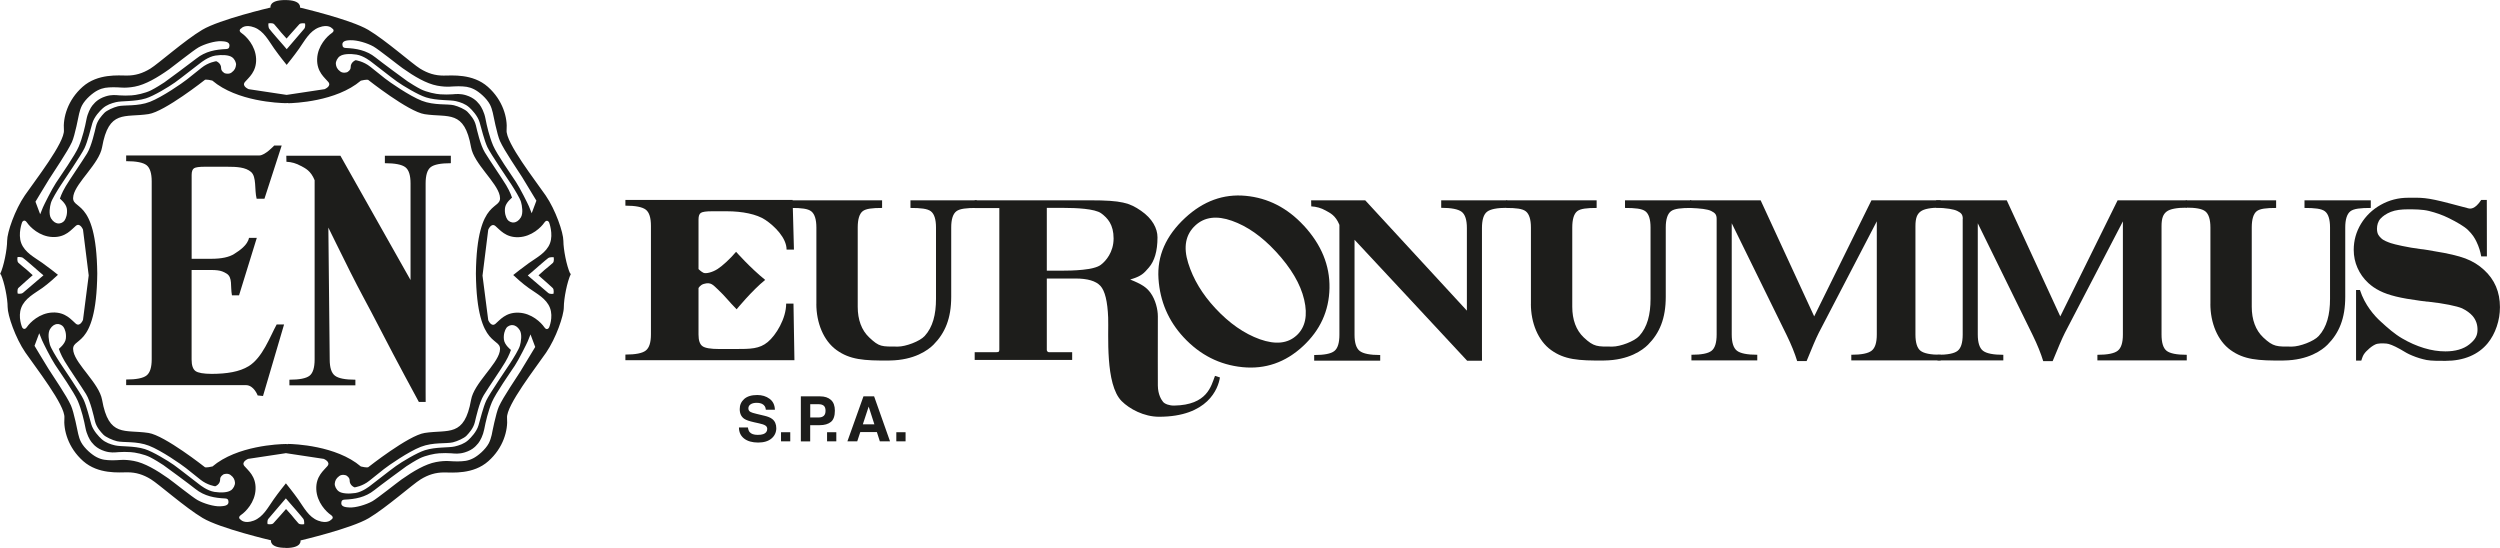
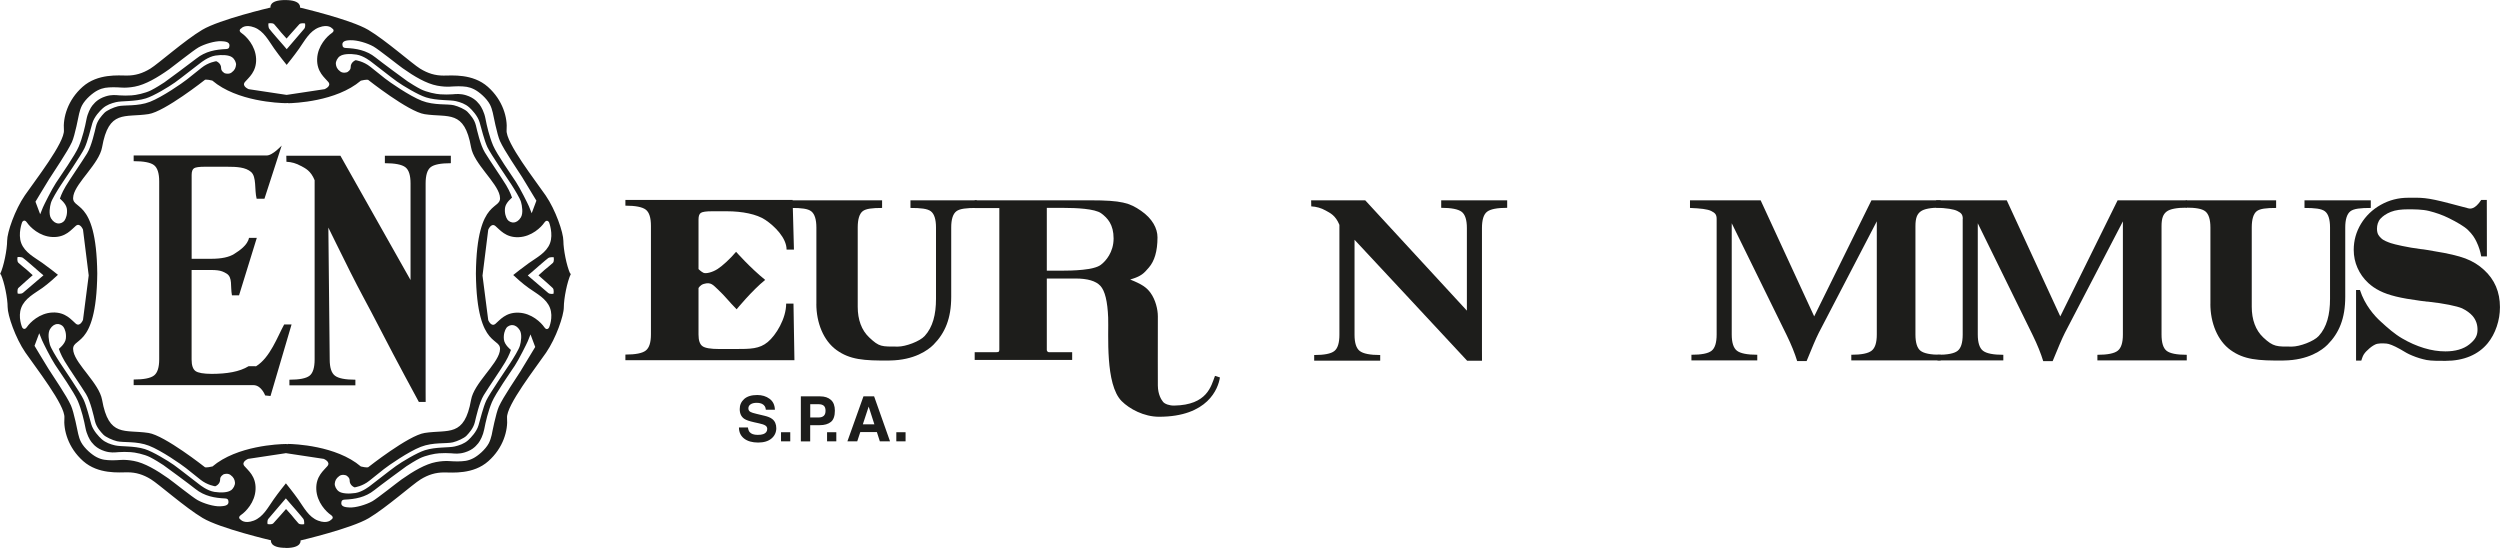
<svg xmlns="http://www.w3.org/2000/svg" id="Livello_2" viewBox="0 0 557 122.09">
  <defs>
    <style>.cls-1{fill:#1d1d1b;stroke-width:0px;}</style>
  </defs>
  <g id="Livello_1-2">
    <path class="cls-1" d="m181.89,67.73v-17.03c0-1.8-.38-3.01-1.13-3.61-.75-.6-2.21-.76-4.36-.76v-1.69h20.13v1.69c-2.16,0-3.6.15-4.33.73-.73.58-1.1,1.8-1.1,3.63v17.67c0,2.86.85,5.21,2.56,6.82,2.28,2.15,2.71,2.03,6.4,2.04,1.73,0,4.88-1.17,5.96-2.36,1.81-1.99,2.52-4.77,2.52-8.28v-15.89c0-1.82-.38-3.03-1.15-3.62-.77-.59-2.28-.74-4.54-.74v-1.69h14.77v1.69c-2.26,0-3.78.15-4.54.74-.77.59-1.15,1.8-1.15,3.62v15.44c0,4.81-1.36,8.07-3.96,10.68-1.19,1.19-4.23,3.45-9.76,3.51-5.82.07-8.88-.21-11.82-2.32-2.94-2.11-4.51-6.11-4.51-10.28" />
-     <path class="cls-1" d="m341.09,67.73v-17.03c0-1.8-.38-3.01-1.13-3.61-.75-.6-2.21-.76-4.36-.76v-1.69h20.13v1.69c-2.16,0-3.6.15-4.33.73-.73.58-1.1,1.8-1.1,3.63v17.67c0,2.86.85,5.21,2.56,6.82,2.28,2.15,3.04,2.04,6.4,2.04,1.73,0,4.88-1.17,5.96-2.36,1.81-1.99,2.52-4.77,2.52-8.28v-15.89c0-1.82-.38-3.03-1.15-3.62-.77-.59-2.28-.74-4.54-.74v-1.69h14.77v1.69c-2.26,0-3.78.15-4.54.74-.76.59-1.15,1.8-1.15,3.62v15.44c0,4.81-1.36,8.07-3.96,10.68-1.19,1.19-4.23,3.45-9.76,3.51-5.82.07-8.88-.21-11.82-2.32-2.94-2.11-4.51-6.11-4.51-10.28" />
    <path class="cls-1" d="m492.48,67.73v-17.03c0-1.8-.38-3.01-1.13-3.61-.75-.6-2.2-.83-4.36-.83v-1.62s20.13,0,20.13,0v1.69c-2.16,0-3.6.15-4.33.73-.73.58-1.1,1.8-1.1,3.63v17.67c0,2.86.85,5.21,2.56,6.82,2.28,2.15,3.04,2.04,6.4,2.04,1.73,0,4.88-1.17,5.96-2.36,1.81-1.99,2.52-4.77,2.52-8.28v-15.89c0-1.82-.38-3.03-1.15-3.62-.77-.59-2.28-.74-4.54-.74v-1.69h14.77v1.69c-2.26,0-3.78.15-4.54.74-.76.59-1.15,1.8-1.15,3.62v15.44c0,4.81-1.36,8.07-3.96,10.68-1.19,1.19-4.23,3.45-9.76,3.51-5.82.07-8.88-.21-11.82-2.32-2.94-2.11-4.51-6.11-4.51-10.28" />
    <path class="cls-1" d="m301.79,53.42v21.17c0,1.81.39,3.01,1.16,3.61.78.6,2.29.9,4.56.9v1.25h-14.71v-1.25c2.24,0,3.74-.29,4.49-.89.75-.59,1.13-1.8,1.13-3.62v-24.49c-.88-2.16-2.08-2.64-3.07-3.2-.99-.56-2.06-.86-3.2-.92l-.03-1.35h12.05l22.65,24.58v-18.4c0-1.82-.39-3.03-1.16-3.62-.78-.59-2.29-.89-4.56-.89v-1.66h14.7v1.66c-2.24,0-3.74.29-4.49.88-.75.58-1.13,1.79-1.13,3.63v25.01c0,.69,0,1.47,0,2.23,0,.98.01,1.3.01,2.32h-3.31c-.96-1.07-25.1-26.96-25.1-26.96" />
    <path class="cls-1" d="m382.47,48.77c0-1.01-.4-1.35-1.21-1.76-.81-.41-2.39-.59-4.73-.68v-1.7h15.74l11.93,25.86,12.76-25.86h15.42v1.63c-2.24,0-3.74.29-4.49.87-.76.59-1.13,1.43-1.13,3.27v24.13c0,1.82.38,3.03,1.13,3.62.75.59,2.25.89,4.49.89v1.25h-19.91v-1.25c2.24,0,3.75-.3,4.52-.9.78-.6,1.16-1.8,1.16-3.61v-25.22l-12.93,24.85c-.32.64-.72,1.5-1.18,2.59-.46,1.09-.98,2.32-1.53,3.7h-2.1c-.26-.85-.58-1.75-.97-2.72-.39-.96-.84-1.98-1.36-3.04l-12.25-24.95v24.79c0,1.8.39,3.01,1.16,3.61.78.6,2.28.9,4.53.9v1.25h-14.67v-1.25c2.24,0,3.74-.29,4.49-.89.75-.59,1.13-1.8,1.13-3.62v-25.78Z" />
    <path class="cls-1" d="m437.31,48.77c0-1.01-.4-1.35-1.21-1.76-.81-.41-2.39-.65-4.73-.74v-1.63h15.74l11.92,25.86,12.77-25.86h15.41v1.63c-2.24,0-3.74.29-4.49.87-.75.59-1.13,1.43-1.13,3.27v24.13c0,1.82.38,3.03,1.13,3.62.75.59,2.25.89,4.49.89v1.25h-19.91v-1.25c2.24,0,3.75-.3,4.52-.9.78-.6,1.16-1.8,1.16-3.61v-25.22l-12.93,24.85c-.32.64-.72,1.5-1.18,2.59-.46,1.09-.97,2.32-1.54,3.7h-2.1c-.26-.85-.58-1.75-.97-2.72-.39-.96-.84-1.98-1.36-3.04l-12.25-24.95v24.79c0,1.8.39,3.01,1.16,3.61.78.6,2.28.9,4.53.9v1.25h-14.67v-1.25c2.24,0,3.74-.29,4.49-.89.75-.59,1.13-1.8,1.13-3.62v-25.78Z" />
    <path class="cls-1" d="m166.64,95.24c.06.46.19.8.38,1.03.35.41.94.62,1.79.62.51,0,.92-.05,1.23-.16.6-.21.9-.6.9-1.17,0-.33-.15-.59-.44-.77-.29-.18-.76-.33-1.39-.47l-1.09-.24c-1.07-.24-1.8-.49-2.2-.77-.68-.46-1.01-1.19-1.01-2.17,0-.9.33-1.64.99-2.24.66-.59,1.63-.89,2.92-.89,1.07,0,1.98.28,2.74.84.76.56,1.15,1.37,1.19,2.44h-2.02c-.04-.6-.31-1.03-.81-1.29-.34-.17-.75-.25-1.25-.25-.55,0-1,.11-1.33.33s-.5.52-.5.91c0,.36.16.63.49.8.21.12.65.26,1.33.42l1.76.42c.77.18,1.35.42,1.74.73.6.47.9,1.16.9,2.05s-.35,1.68-1.06,2.28c-.71.61-1.71.91-3,.91s-2.36-.3-3.12-.9c-.76-.6-1.14-1.42-1.14-2.46h2Z" />
    <rect class="cls-1" x="174.01" y="96.3" width="2.06" height="2.03" />
    <path class="cls-1" d="m185.12,94c-.59.49-1.43.73-2.52.73h-2.09v3.61h-2.08v-10.03h4.31c.99,0,1.79.26,2.38.78.59.52.89,1.32.89,2.4,0,1.18-.29,2.02-.88,2.51m-1.6-3.61c-.27-.22-.64-.33-1.12-.33h-1.89v2.95h1.89c.48,0,.85-.12,1.12-.36.27-.24.4-.62.4-1.14s-.13-.89-.4-1.12" />
    <rect class="cls-1" x="184.27" y="96.3" width="2.06" height="2.03" />
    <path class="cls-1" d="m192.38,88.3h2.37l3.55,10.03h-2.27l-.66-2.06h-3.7l-.68,2.06h-2.19l3.58-10.03Zm-.14,6.24h2.57l-1.27-3.95-1.3,3.95Z" />
    <rect class="cls-1" x="199.7" y="96.3" width="2.06" height="2.03" />
    <path class="cls-1" d="m233.23,62.04v15.99s.05.19.15.3c.18.18.48.14.48.14h5.02v1.72h-21.72v-1.72h4.7s.48,0,.63-.09c.15-.1.16-.44.16-.44v-31.59h-5.49v-1.72h25.77c6.96,0,8.73.57,11.28,2.32,2.54,1.75,3.68,3.94,3.68,5.93,0,3.09-.68,5.29-1.91,6.71-1.13,1.3-1.57,1.9-4.17,2.69,2.61,1.04,3.65,1.76,4.52,2.95,1.13,1.56,1.64,3.72,1.64,5.24,0,7.43-.03,13.44,0,15.45.03,2.01.78,3.13,1.16,3.61.38.48,1.44.85,2.46.83,7.43-.12,8.25-4.38,9.11-6.62l1.1.35c-.37,2.47-2.69,8.76-13.57,8.76-3.36,0-6.58-1.74-8.32-3.48-3.73-3.73-2.87-14.97-3.01-18.6-.14-3.63-.72-5.99-1.73-7.08-1.01-1.1-2.87-1.64-5.56-1.64h-6.38Zm0-15.71v13.98h3.05c2.84,0,7.38-.12,8.96-1.29,1.12-.83,2.87-2.82,2.87-5.89s-1.31-4.54-2.77-5.61c-1.42-1.03-5.63-1.2-8.2-1.2h-3.92Z" />
-     <path class="cls-1" d="m290.45,50.23c-3.65-3.93-7.95-6.13-12.91-6.6-4.96-.47-9.45,1.17-13.49,4.91-4.3,3.99-6.28,8.52-5.94,13.56.34,5.05,2.21,9.39,5.59,13.04,3.65,3.93,8.02,6.15,13.11,6.66,5.09.51,9.59-1.05,13.49-4.67,3.84-3.56,5.81-7.87,5.91-12.94.1-5.06-1.82-9.72-5.76-13.97m-1.55,24.49c-1.97,1.83-4.7,2.12-8.2.88-3.49-1.25-6.81-3.56-9.94-6.93-2.91-3.13-4.92-6.48-6.03-10.05-1.12-3.57-.59-6.36,1.59-8.38,2.04-1.89,4.76-2.24,8.15-1.04,3.4,1.2,6.66,3.48,9.79,6.86,3.38,3.65,5.49,7.22,6.31,10.72.82,3.5.26,6.15-1.67,7.95" />
    <path class="cls-1" d="m540.17,67.13l-.84-.1c-2.27-.3-4.12-.62-5.53-.97s-2.61-.76-3.59-1.26c-.98-.49-1.83-1.08-2.56-1.75-1.04-.97-1.84-2.09-2.4-3.36-.56-1.27-.84-2.6-.84-4.02,0-2.08.54-4.01,1.61-5.79,1.08-1.78,2.55-3.19,4.41-4.24,1.87-1.05,3.89-1.58,6.09-1.58,2.98,0,3.86-.17,9.34,1.28,1.38.37,3.59.95,4.05,1.07.45.12,1.48.31,2.91-1.87h.74s.5,0,.5,0l.02,12.58h-1.27c-.17-1.01-.5-2.13-1.05-3.26-.4-.83-.88-1.63-1.92-2.64-.83-.8-2.51-1.76-4.18-2.59-1.52-.76-2.96-1.24-4.46-1.62-1.51-.38-3.36-.37-4.78-.37-1.34,0-2.67.14-3.73.56-1.06.42-1.8.96-2.3,1.5-.59.63-.8,1.51-.8,2.26,0,1.26.51,1.69.93,2.11.5.52,1.52.88,2.15,1.1.48.17,1.3.36,2.54.63,1.24.27,2.63.5,4.15.7.21.02.39.04.56.06.17.03.35.05.52.08.18.03.31.05.39.06l1.6.28c2.97.47,5.25,1.01,6.84,1.6,1.59.6,2.98,1.45,4.17,2.55,2.37,2.16,3.55,4.93,3.55,8.31,0,1.48-.24,2.92-.72,4.33s-1.14,2.63-1.99,3.68c-1.05,1.29-2.38,2.27-3.97,2.94-1.59.67-3.42,1.01-5.47,1.01-1.18,0-3.15.02-4.19-.19-1.04-.21-2.13-.53-3.22-.99-1.09-.45-1.38-.67-2.7-1.44-1.47-.82-2.47-1.19-3.02-1.23-.78-.06-1.9-.11-2.54.22-.61.31-1.09.65-1.77,1.33-.05.05-.25.21-.37.37-.17.23-.31.37-.45.62-.25.45-.48,1.26-.48,1.26h-1.17v-15.73h.87c1.08,3.36,3.25,5.79,4.66,7.05,1.49,1.38,3.09,2.77,4.71,3.71,1.62.95,3.25,1.67,4.9,2.17,1.64.5,3.24.74,4.78.74,2.15,0,4-.5,5.31-1.55,1.31-1.05,1.81-1.92,1.83-3.19.03-1.24-.36-2.29-1.09-3.15-.57-.65-1.36-1.23-2.36-1.71-.59-.25-1.55-.51-2.88-.78-1.33-.27-2.9-.5-4.69-.7-.26,0-.54-.03-.84-.1" />
    <path class="cls-1" d="m139.33,44.55h37.26l.08,2.81.22,8.25h-1.64c0-2.6-2.67-5.24-4.73-6.62-1.93-1.29-5.17-1.92-8.57-1.92h-3.35c-1.27,0-2.08.12-2.44.35-.36.23-.53.72-.53,1.49v11.04s.54.55,1.08.82,2.01-.09,3.14-.82c1.13-.72,2.82-2.28,4.15-3.85,0,0,3.06,3.49,6.48,6.26-2.93,2.36-6.36,6.55-6.36,6.55-1.78-1.8-2.54-2.89-4.05-4.3-1.19-1.1-1.63-1.84-3.28-1.35-.79.23-1.16.92-1.16.92v10.37c0,1.29.29,2.15.87,2.57.58.43,1.83.64,3.75.64h3.55c3.45,0,5.4-.02,7.25-1.55,1.84-1.52,4.11-5.23,4.11-8.57h1.63l.21,12.61h-37.66v-1.25c2.26,0,3.78-.3,4.54-.9.77-.6,1.15-1.8,1.15-3.61v-24.16c0-1.82-.38-3.03-1.15-3.62-.77-.59-2.28-.89-4.54-.89v-1.27Z" />
    <path class="cls-1" d="m127.04,60.98c-.82-1.78-1.52-5.45-1.52-7.31s-1.74-6.91-3.95-10.13c-2.21-3.22-8.94-11.8-8.7-14.54.23-2.74-.81-6.67-4.18-9.66-3.37-2.98-8.01-2.5-9.87-2.5s-3.48-.48-5.22-1.55c-1.74-1.07-7.66-6.32-11.54-8.63-3.88-2.31-15.22-4.97-15.22-4.97,0,0,.41-1.67-3.28-1.68h0c-3.7-.01-3.29,1.67-3.29,1.67,0,0-11.34,2.65-15.22,4.97-3.88,2.31-9.8,7.56-11.54,8.63-1.74,1.07-3.37,1.55-5.22,1.55s-6.5-.48-9.87,2.5c-3.37,2.98-4.41,6.91-4.18,9.65.23,2.74-6.5,11.33-8.7,14.54-2.21,3.22-3.95,8.22-3.95,10.13s-.74,5.73-1.59,7.46h.18c.82,1.79,1.52,5.43,1.52,7.29s1.74,6.91,3.95,10.13c2.2,3.22,8.94,11.8,8.7,14.54-.23,2.74.81,6.67,4.18,9.66,3.37,2.98,8.01,2.5,9.87,2.5s3.48.48,5.22,1.55c1.74,1.07,7.66,6.32,11.54,8.63,3.88,2.32,15.22,4.97,15.22,4.97,0,0-.41,1.68,3.28,1.68v.03c3.7,0,3.29-1.68,3.29-1.68,0,0,11.34-2.66,15.22-4.97,3.88-2.31,9.8-7.56,11.54-8.63,1.74-1.07,3.37-1.55,5.22-1.55s6.5.48,9.86-2.5c3.37-2.98,4.41-6.91,4.18-9.65-.23-2.74,6.5-11.32,8.7-14.54,2.2-3.22,3.95-8.22,3.95-10.13s.74-5.73,1.59-7.46h-.18ZM78.13,8.97c1.39-.07,3.7.62,5.06,1.38,1.12.62,5.59,4.2,6.52,4.85,2.61,1.85,5.32,3.44,7.68,3.88,2.36.44,3.34.12,4.77.14,1.43.03,2.29.08,3.5.69,1.04.52,2.72,1.92,3.49,3.36.29.54.52,1.3.64,1.83.12.53.94,4.83,1.61,6.33.97,2.16,3.95,6.46,4.96,8.08,1.01,1.63,3.15,5.2,3.15,5.2l-1.05,2.8s-.29-.75-.62-1.55c-.22-.52-1.94-4-2.89-5.43-1.02-1.55-4.27-6.19-5.08-8.1-.85-2.01-1.4-4.37-1.72-6.06-.26-1.35-.89-2.55-1.33-3.11-.45-.56-.8-.86-.8-.86-.54-.47-1.24-.89-2.18-1.18-1.29-.39-2.19-.28-3.06-.21-.87.07-1.7.05-2.68,0-.97-.05-3.02-.47-4.32-1.12-.94-.47-2.32-1.33-2.98-1.77-.39-.26-5.89-4.31-7.14-5.32-2.03-1.63-4.34-2.01-6.61-2.11-.47-.02-.74-.16-.77-.77-.04-.89,1.15-.94,1.85-.97m-2.41,3.58c.69-.52,2.24-.6,3.7-.37,1.62.25,3.28,1.6,3.28,1.6.58.41,4.43,3.47,5.76,4.41,1.31.93,4.7,2.98,6.47,3.53,2.45.76,5.35.52,6.66.84.99.24,2.07.59,2.95,1.38.62.56,1.88,1.87,2.31,3.31.43,1.45,1.03,4.02,1.74,5.55.72,1.53,4.64,7.24,5.36,8.36.72,1.12,1.9,3.04,2.13,3.85.23.8.54,2.53-.04,3.46-.47.76-1.03,1.05-1.52,1.12-.49.07-1.16-.21-1.46-.64-.33-.47-.69-1.44-.54-2.62.15-1.19,1.56-2.27,1.56-2.27,0,0-.36-1.2-1.29-2.75-.93-1.55-3.68-5.53-4.77-7.34-1.01-1.66-1.73-4.94-1.99-6.01-.33-1.36-1.24-2.34-1.86-3.01-.52-.55-2.05-1.24-3.04-1.48-1.45-.35-4.39.07-7.14-1-2.74-1.06-7.21-4.17-8.23-4.98-.94-.75-2.04-1.62-3.23-2.58-1.55-1.25-3.29-1.48-3.29-1.48,0,0-1.14.4-1.11,1.58.02.67-.77,1.09-.77,1.09,0,0-.87.34-1.54-.15-.74-.54-.93-1.09-.99-1.67-.06-.57.35-1.37.9-1.75m-28.43,91.42c-1.23.3-1.62.18-1.62.18,0,0-8.97-7.09-12.59-7.65-5.32-.81-8.86,1.06-10.35-7.39-.64-3.62-5.74-7.76-6.38-10.73-.79-3.65,5.13.26,5.31-17.4-.19-17.66-6.1-13.75-5.31-17.4.64-2.96,5.74-7.1,6.38-10.72,1.49-8.46,5.03-6.58,10.35-7.4,3.61-.55,12.59-7.65,12.59-7.65,0,0,.39-.12,1.62.18,5.51,4.69,14.95,5,16.21,5.03h0s.19,0,.19,0l.49-.03v.05c1.26-.02,10.7-.34,16.21-5.03,1.23-.3,1.62-.18,1.62-.18,0,0,8.97,7.1,12.59,7.65,5.32.81,8.86-1.06,10.35,7.4.64,3.62,5.74,7.76,6.38,10.73.79,3.65-5.12-.26-5.31,17.38.19,17.64,6.1,13.74,5.31,17.39-.64,2.96-5.74,7.1-6.38,10.72-1.49,8.45-5.03,6.58-10.35,7.4-3.61.55-12.59,7.65-12.59,7.65,0,0-.39.12-1.62-.18-5.51-4.69-14.95-5.01-16.21-5.02v.05l-.49-.03h-.19s0,0,0,0c-1.26.02-10.7.33-16.21,5.03M59.81,5.21s.91-.19,1.28.19c.37.38,1.53,1.82,1.53,1.82l1.23,1.37,1.18-1.34s1.29-1.47,1.65-1.84c.35-.37,1.28-.18,1.28-.18,0,0,.17.75-.18,1.18-.35.43-3.22,3.76-3.22,3.76l-.68.79-.69-.81s-2.94-3.34-3.21-3.76c-.26-.42-.18-1.2-.18-1.2m-6.03,1.12s.8-.99,2.9-.2c2.1.79,3.18,2.96,4.41,4.7,1.17,1.65,2.64,3.47,2.79,3.65.15-.18,1.63-2,2.79-3.65,1.23-1.74,2.31-3.9,4.41-4.7,2.1-.8,2.9.2,2.9.2,0,0,.86.45-.09,1.09-.95.64-3.1,2.76-3.22,5.69-.12,2.93,1.71,4.23,2.49,5.18.78.95-.84,1.6-.84,1.6l-8.42,1.27h0s-.03,0-.03,0h-.03s0,0,0,0l-8.42-1.27s-1.62-.65-.84-1.6c.79-.95,2.61-2.26,2.49-5.18-.12-2.93-2.26-5.05-3.21-5.69-.95-.64-.09-1.09-.09-1.09m-1.18,8.18c-.06.58-.25,1.13-.99,1.67-.66.49-1.54.15-1.54.15,0,0-.79-.42-.78-1.09.03-1.18-1.1-1.58-1.1-1.58,0,0-1.75.23-3.29,1.48-1.19.96-2.29,1.84-3.23,2.58-1.02.81-5.49,3.91-8.23,4.98-2.75,1.07-5.69.65-7.14,1-.99.24-2.52.93-3.04,1.48-.62.66-1.53,1.65-1.86,3-.26,1.07-.97,4.35-1.98,6.02-1.1,1.8-3.85,5.78-4.77,7.33-.93,1.55-1.29,2.75-1.29,2.75,0,0,1.4,1.08,1.56,2.27.15,1.18-.21,2.15-.54,2.62-.3.43-.97.71-1.46.64-.49-.07-1.05-.36-1.52-1.12-.58-.93-.27-2.66-.04-3.46.23-.8,1.41-2.73,2.13-3.84.72-1.12,4.64-6.83,5.36-8.37.72-1.53,1.31-4.1,1.74-5.55.43-1.45,1.69-2.76,2.31-3.31.89-.79,1.97-1.14,2.96-1.38,1.3-.32,4.21-.08,6.66-.84,1.76-.54,5.16-2.6,6.46-3.53,1.33-.94,5.18-4,5.76-4.41,0,0,1.66-1.35,3.28-1.6,1.46-.22,3.01-.14,3.7.37.55.38.95,1.17.89,1.75M11.06,39.74c1.01-1.63,3.98-5.93,4.96-8.08.68-1.5,1.49-5.8,1.61-6.34.12-.53.35-1.29.64-1.83.77-1.45,2.45-2.84,3.49-3.36,1.21-.61,2.07-.66,3.5-.69,1.43-.03,2.41.3,4.77-.14,2.36-.44,5.06-2.02,7.68-3.88.92-.66,5.4-4.23,6.52-4.86,1.36-.76,3.66-1.45,5.05-1.38.7.04,1.89.08,1.85.98-.03.61-.3.75-.77.77-2.27.1-4.58.48-6.61,2.11-1.26,1-6.76,5.06-7.14,5.32-.66.44-2.04,1.3-2.98,1.77-1.3.65-3.35,1.07-4.32,1.12-.97.05-1.81.07-2.68,0-.87-.07-1.77-.19-3.06.21-.94.29-1.64.71-2.18,1.18,0,0-.35.3-.8.85-.45.56-1.07,1.75-1.33,3.11-.32,1.68-.87,4.05-1.72,6.06-.81,1.91-4.05,6.55-5.08,8.1-.95,1.44-2.67,4.92-2.89,5.43-.34.8-.62,1.55-.62,1.55l-1.05-2.8s2.14-3.58,3.15-5.2m-7.11,25.68s-.19-.93.17-1.28c.37-.35,1.84-1.65,1.84-1.65l1.34-1.18-1.37-1.23s-1.44-1.16-1.82-1.53c-.38-.37-.19-1.28-.19-1.28,0,0,.78-.08,1.2.18.42.27,3.76,3.21,3.76,3.21l.81.68-.79.68s-3.33,2.87-3.76,3.21c-.43.35-1.18.18-1.18.18m2.07,7.43c-.64.95-1.09.09-1.09.09,0,0-.99-2.27-.2-4.36.79-2.1,2.96-3.18,4.7-4.41,1.39-.99,2.92-2.41,3.48-2.93-.53-.43-2.07-1.65-3.48-2.65-1.74-1.23-3.9-2.31-4.7-4.41-.79-2.1.2-4.66.2-4.66,0,0,.45-.86,1.09.09.64.95,2.76,3.1,5.69,3.21,2.93.12,4.23-1.71,5.18-2.49.95-.79,1.6.84,1.6.84l1.27,10.18h0v.03s0,.03,0,.03h0l-1.27,9.88s-.65,1.62-1.6.84c-.95-.79-2.25-2.61-5.18-2.49-2.93.12-5.05,2.26-5.69,3.21m43.05,39.97c-1.39.07-3.69-.62-5.05-1.38-1.12-.62-5.59-4.2-6.52-4.85-2.62-1.85-5.32-3.44-7.68-3.88-2.36-.44-3.34-.12-4.77-.14-1.43-.03-2.29-.08-3.5-.69-1.04-.52-2.72-1.92-3.49-3.36-.29-.54-.53-1.3-.64-1.84-.12-.53-.94-4.83-1.62-6.34-.97-2.16-3.94-6.46-4.96-8.08-1.01-1.62-3.15-5.2-3.15-5.2l1.05-2.8s.28.75.62,1.55c.22.52,1.94,4,2.89,5.43,1.03,1.56,4.27,6.2,5.08,8.1.85,2.01,1.4,4.38,1.72,6.06.26,1.35.89,2.55,1.33,3.11.45.56.8.85.8.85.54.47,1.24.89,2.18,1.18,1.29.4,2.19.28,3.06.21.87-.07,1.7-.05,2.68,0,.97.05,3.02.47,4.32,1.12.94.47,2.32,1.33,2.98,1.77.39.26,5.89,4.31,7.14,5.32,2.03,1.62,4.34,2.01,6.61,2.11.47.02.74.16.76.77.04.89-1.14.94-1.85.98m2.41-3.58c-.69.52-2.24.6-3.7.37-1.62-.25-3.28-1.6-3.28-1.6-.58-.41-4.43-3.46-5.76-4.41-1.3-.92-4.7-2.98-6.46-3.53-2.45-.76-5.35-.51-6.66-.83-.99-.24-2.07-.59-2.96-1.38-.62-.56-1.88-1.87-2.31-3.31-.43-1.44-1.02-4.01-1.74-5.55-.72-1.53-4.64-7.24-5.36-8.36-.72-1.12-1.9-3.04-2.13-3.85-.22-.8-.54-2.54.04-3.46.47-.76,1.03-1.05,1.52-1.12.49-.07,1.16.21,1.46.64.33.47.69,1.44.54,2.62-.15,1.19-1.56,2.27-1.56,2.27,0,0,.36,1.2,1.29,2.75.92,1.55,3.67,5.54,4.77,7.33,1.01,1.67,1.73,4.95,1.98,6.02.33,1.36,1.24,2.34,1.86,3,.52.55,2.05,1.24,3.04,1.48,1.45.35,4.39-.07,7.14,1,2.74,1.06,7.21,4.17,8.23,4.98.94.74,2.04,1.62,3.23,2.58,1.55,1.25,3.3,1.48,3.3,1.48,0,0,1.14-.4,1.1-1.58-.02-.67.78-1.09.78-1.09,0,0,.87-.34,1.53.15.74.54.93,1.09.99,1.67.06.58-.35,1.37-.89,1.75m16.31,7.54s-.91.19-1.28-.19c-.37-.38-1.53-1.82-1.53-1.82l-1.23-1.37-1.18,1.34s-1.29,1.47-1.65,1.84c-.35.37-1.28.18-1.28.18,0,0-.17-.75.18-1.18.35-.43,3.21-3.76,3.21-3.76l.68-.79.69.81s2.94,3.35,3.21,3.76c.26.42.18,1.2.18,1.2m6-1.01s-.8.99-2.9.2c-2.1-.79-3.18-2.96-4.41-4.7-1.09-1.54-2.46-3.23-2.76-3.61-.3.37-1.67,2.07-2.75,3.61-1.23,1.74-2.31,3.9-4.41,4.7-2.1.79-2.9-.2-2.9-.2,0,0-.86-.46.09-1.09.95-.64,3.1-2.76,3.21-5.69.12-2.93-1.7-4.23-2.49-5.18-.78-.95.84-1.6.84-1.6l8.35-1.26v-.02h.06s.07,0,.07,0v.02l8.35,1.26s1.62.65.84,1.6c-.78.95-2.61,2.26-2.49,5.18.12,2.93,2.27,5.05,3.22,5.69.95.64.09,1.09.09,1.09m.81-8.06c.06-.58.25-1.12.99-1.67.66-.49,1.54-.15,1.54-.15,0,0,.79.42.78,1.09-.03,1.19,1.11,1.58,1.11,1.58,0,0,1.75-.23,3.29-1.48,1.19-.96,2.29-1.83,3.23-2.58,1.02-.81,5.49-3.91,8.23-4.97,2.75-1.07,5.69-.65,7.14-1,.99-.24,2.52-.93,3.04-1.48.62-.66,1.53-1.65,1.86-3.01.26-1.07.97-4.35,1.98-6.01,1.1-1.8,3.85-5.78,4.77-7.34.93-1.55,1.29-2.75,1.29-2.75,0,0-1.41-1.08-1.56-2.27-.15-1.18.21-2.15.54-2.62.3-.44.97-.71,1.46-.64.49.07,1.05.36,1.52,1.12.58.93.27,2.66.04,3.46-.22.8-1.4,2.73-2.13,3.85-.72,1.12-4.64,6.83-5.36,8.36-.71,1.53-1.31,4.11-1.74,5.55-.43,1.44-1.69,2.75-2.31,3.31-.88.79-1.97,1.14-2.96,1.38-1.3.32-4.2.07-6.66.84-1.76.55-5.16,2.6-6.46,3.53-1.33.94-5.18,4-5.76,4.41,0,0-1.66,1.35-3.28,1.6-1.46.22-3.01.14-3.7-.37-.54-.38-.95-1.17-.89-1.75m41.53-25.23c-1.01,1.62-3.98,5.92-4.96,8.08-.68,1.51-1.5,5.8-1.61,6.34-.12.54-.36,1.3-.64,1.84-.78,1.45-2.45,2.84-3.49,3.36-1.21.61-2.07.66-3.5.69-1.43.03-2.41-.3-4.77.14-2.36.44-5.06,2.03-7.68,3.88-.93.65-5.4,4.23-6.52,4.86-1.36.76-3.67,1.45-5.06,1.38-.7-.04-1.89-.09-1.85-.98.03-.61.3-.75.76-.77,2.27-.1,4.58-.48,6.61-2.11,1.25-1,6.75-5.06,7.14-5.32.66-.44,2.04-1.3,2.98-1.77,1.3-.65,3.35-1.07,4.32-1.12.97-.05,1.81-.07,2.67,0,.87.07,1.77.19,3.06-.21.94-.29,1.65-.7,2.18-1.18,0,0,.35-.3.8-.85.45-.56,1.07-1.76,1.33-3.11.32-1.68.87-4.05,1.72-6.06.81-1.91,4.05-6.55,5.08-8.1.95-1.44,2.67-4.92,2.89-5.43.34-.8.62-1.55.62-1.55l1.05,2.8s-2.14,3.57-3.15,5.2m6.24-9.54s-.46.86-1.09-.09c-.64-.95-2.76-3.1-5.69-3.21-2.93-.12-4.23,1.7-5.18,2.49-.95.78-1.6-.84-1.6-.84l-1.27-9.88h0v-.03s0-.03,0-.03h0l1.27-10.18s.65-1.63,1.6-.84c.95.78,2.25,2.61,5.18,2.49,2.93-.12,5.05-2.26,5.69-3.21.64-.95,1.09-.09,1.09-.09,0,0,.99,2.56.2,4.66-.8,2.1-2.97,3.18-4.7,4.41-1.42,1.01-2.97,2.24-3.49,2.66.5.47,2.05,1.91,3.49,2.92,1.73,1.23,3.9,2.31,4.7,4.41.79,2.1-.2,4.36-.2,4.36m-1.03-10.45s1.47,1.29,1.83,1.65c.37.35.18,1.28.18,1.28,0,0-.75.17-1.18-.18-.43-.35-3.76-3.21-3.76-3.21l-.79-.68.81-.68s3.35-2.94,3.76-3.21c.42-.26,1.2-.18,1.2-.18,0,0,.19.91-.19,1.28s-1.82,1.53-1.82,1.53l-1.37,1.23,1.34,1.18Z" />
-     <path class="cls-1" d="m55.39,81.59c-2.02,1.24-4.83,1.7-8.22,1.71-1.83-.01-3.04-.22-3.61-.63-.58-.42-.87-1.28-.87-2.57v-19.95h2.63c2.93,0,3.79-.05,5.17.81,1.38.86.8,2.79,1.19,4.84h1.58l3.96-12.81h-1.74c-.32,1.66-2.16,2.86-3.29,3.58-1.13.73-2.85,1.09-5.15,1.09h-4.34v-18.68c0-.76.18-1.26.53-1.49.36-.23,1.17-.34,2.44-.34h4.83c2.38,0,4.22.12,5.43,1.16,1.27,1.1.73,3.92,1.25,5.97h1.74l3.84-11.85h-1.67s-2.02,2.21-3.33,2.21h-29.65v1.27c2.26,0,3.78.3,4.54.89.76.59,1.15,1.8,1.15,3.62v39.63c0,1.81-.38,3.01-1.15,3.61-.77.6-2.28.9-4.54.9v1.25h26.68c1.78,0,2.62,2.3,2.62,2.3l1.19.12,4.69-15.93h-1.65c-1.46,2.65-3.12,7.37-6.25,9.3" />
+     <path class="cls-1" d="m55.39,81.59c-2.02,1.24-4.83,1.7-8.22,1.71-1.83-.01-3.04-.22-3.61-.63-.58-.42-.87-1.28-.87-2.57v-19.95h2.63c2.93,0,3.79-.05,5.17.81,1.38.86.8,2.79,1.19,4.84h1.58l3.96-12.81h-1.74c-.32,1.66-2.16,2.86-3.29,3.58-1.13.73-2.85,1.09-5.15,1.09h-4.34v-18.68c0-.76.18-1.26.53-1.49.36-.23,1.17-.34,2.44-.34h4.83c2.38,0,4.22.12,5.43,1.16,1.27,1.1.73,3.92,1.25,5.97h1.74l3.84-11.85s-2.02,2.21-3.33,2.21h-29.65v1.27c2.26,0,3.78.3,4.54.89.76.59,1.15,1.8,1.15,3.62v39.63c0,1.81-.38,3.01-1.15,3.61-.77.6-2.28.9-4.54.9v1.25h26.68c1.78,0,2.62,2.3,2.62,2.3l1.19.12,4.69-15.93h-1.65c-1.46,2.65-3.12,7.37-6.25,9.3" />
    <path class="cls-1" d="m67.03,36.95c.99.56,2.19,1.04,3.07,3.2v39.94c0,1.82-.38,3.03-1.13,3.62-.75.59-2.25.89-4.49.89v1.25h14.7v-1.25c-2.26,0-3.78-.3-4.56-.9-.78-.6-1.16-1.8-1.16-3.61l-.3-29.38s2.98,6.08,4.88,9.87c2.06,4.12,4.11,7.82,4.77,9.11,3.25,6.29,5.86,11.28,10.51,19.86h1.52c0-1.03-.01-1.35-.01-2.33,0-.76,0-1.54,0-2.23v-44.12c0-1.84.38-3.05,1.13-3.63.75-.59,2.25-.88,4.49-.88v-1.66h-14.7v1.66c2.26,0,3.78.3,4.56.89.78.59,1.16,1.8,1.16,3.62v21.52l-15.63-27.7h-12.05l.03,1.35c1.14.05,2.21.36,3.2.92" />
  </g>
</svg>